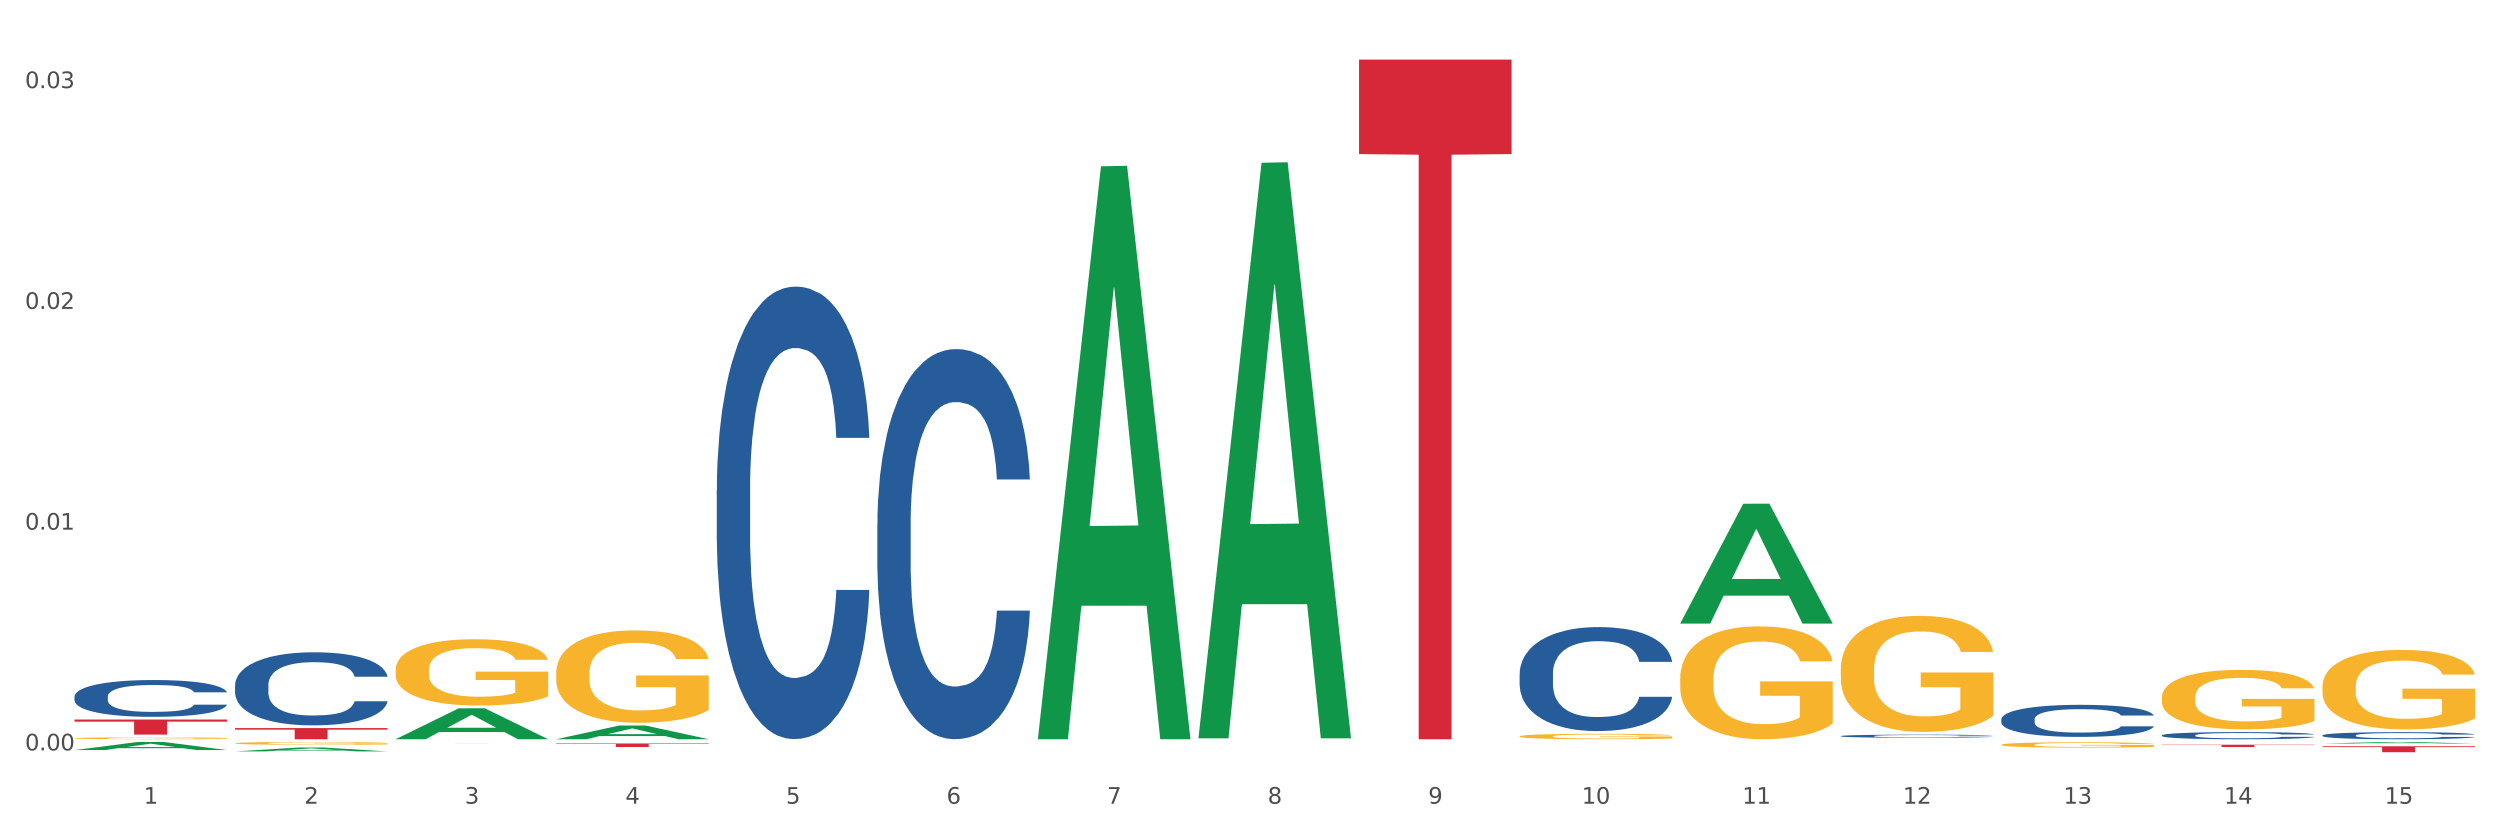
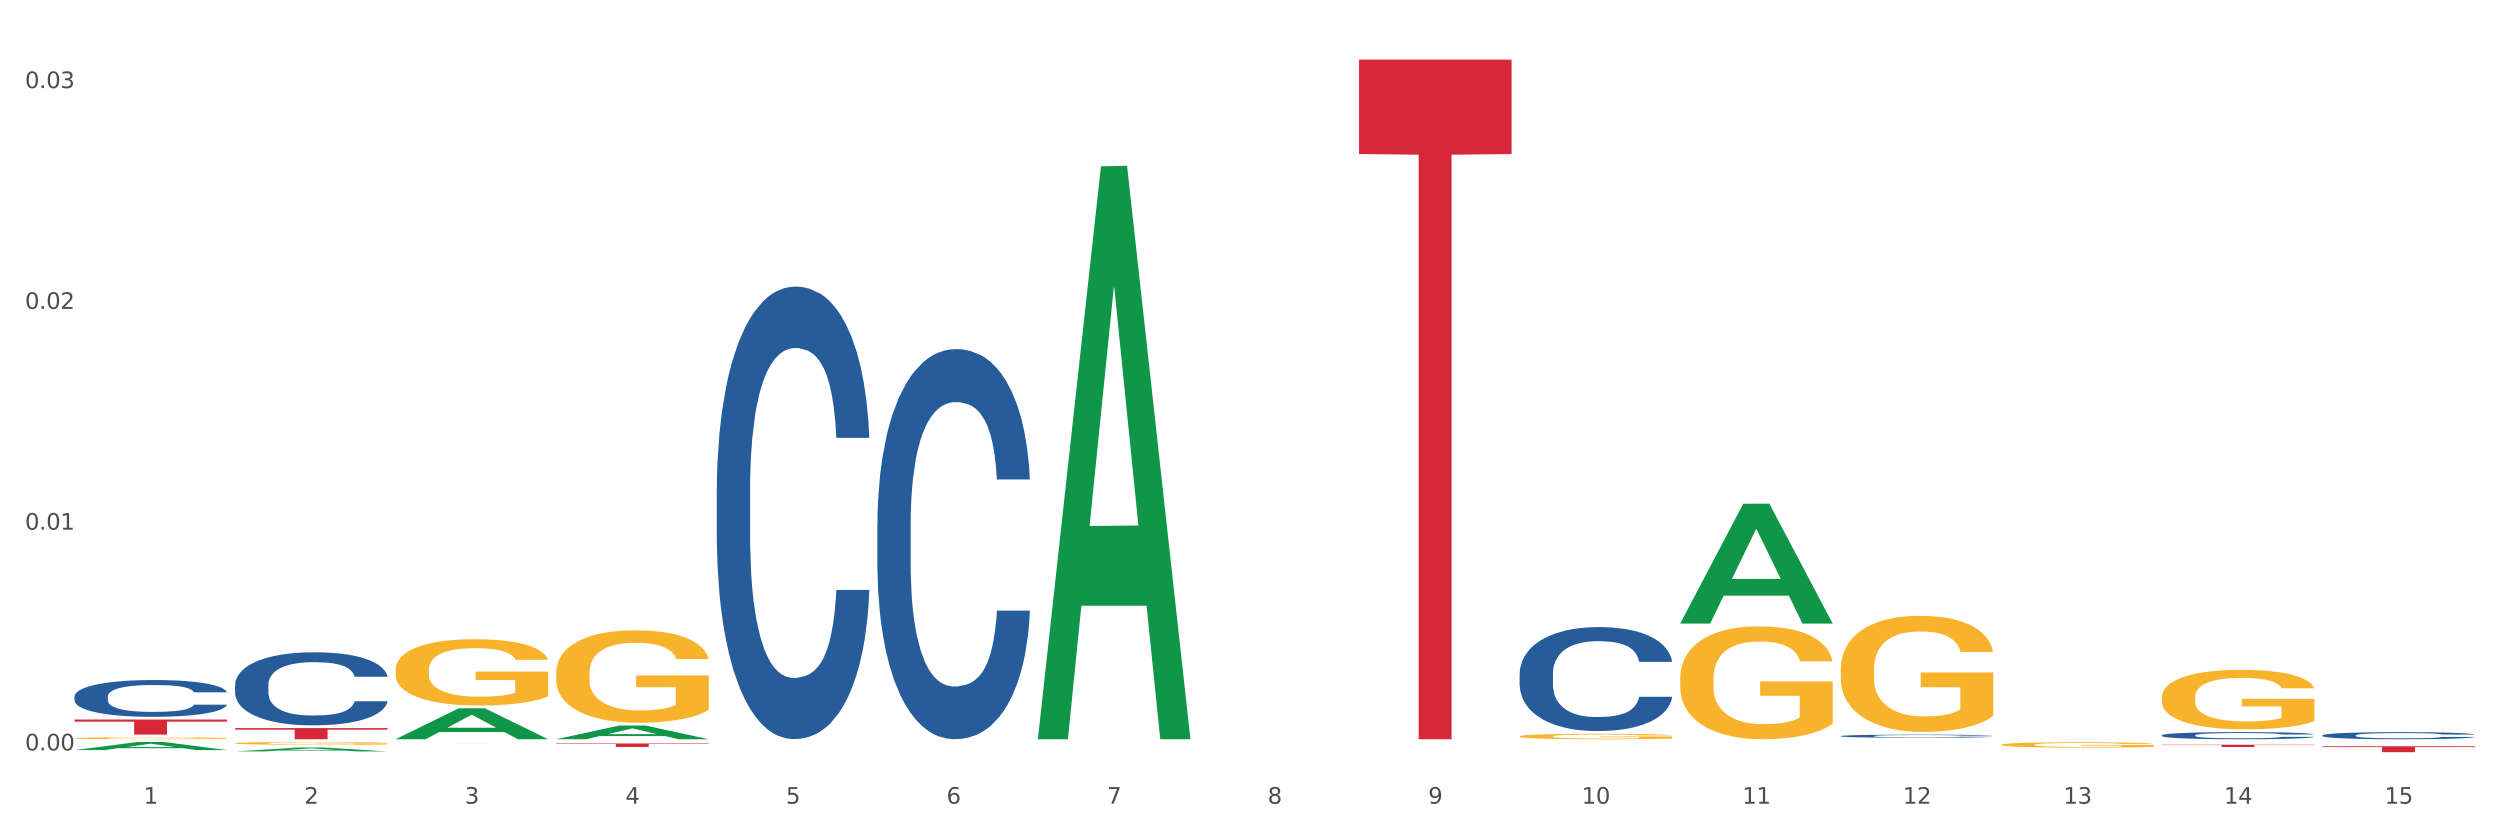
<svg xmlns="http://www.w3.org/2000/svg" xmlns:xlink="http://www.w3.org/1999/xlink" width="1080pt" height="360pt" viewBox="0 0 1080 360" version="1.1">
  <rect x="0" y="0" width="1080" height="360" fill="#333333" stroke="none" />
  <defs>
    <style type="text/css">*{stroke-linejoin: round; stroke-linecap: butt}</style>
  </defs>
  <g id="figure_1">
    <g id="patch_1">
      <path d="M 0 360  L 1080 360  L 1080 0  L 0 0  z " style="fill: #ffffff; stroke: #ffffff; stroke-linejoin: miter" />
    </g>
    <g id="axes_1">
      <g id="matplotlib.axis_1">
        <g id="xtick_1">
          <g id="text_1">
            <g style="fill: #4d4d4d" transform="translate(62.07 347.204) scale(0.096 -0.096)">
              <defs>
                <path id="DejaVuSans-31" d="M 794 531  L 1825 531  L 1825 4091  L 703 3866  L 703 4441  L 1819 4666  L 2450 4666  L 2450 531  L 3481 531  L 3481 0  L 794 0  L 794 531  z " transform="scale(0.016)" />
              </defs>
              <use xlink:href="#DejaVuSans-31" />
            </g>
          </g>
        </g>
        <g id="xtick_2">
          <g id="text_2">
            <g style="fill: #4d4d4d" transform="translate(131.436 347.204) scale(0.096 -0.096)">
              <defs>
                <path id="DejaVuSans-32" d="M 1228 531  L 3431 531  L 3431 0  L 469 0  L 469 531  Q 828 903 1448 1529  Q 2069 2156 2228 2338  Q 2531 2678 2651 2914  Q 2772 3150 2772 3378  Q 2772 3750 2511 3984  Q 2250 4219 1831 4219  Q 1534 4219 1204 4116  Q 875 4013 500 3803  L 500 4441  Q 881 4594 1212 4672  Q 1544 4750 1819 4750  Q 2544 4750 2975 4387  Q 3406 4025 3406 3419  Q 3406 3131 3298 2873  Q 3191 2616 2906 2266  Q 2828 2175 2409 1742  Q 1991 1309 1228 531  z " transform="scale(0.016)" />
              </defs>
              <use xlink:href="#DejaVuSans-32" />
            </g>
          </g>
        </g>
        <g id="xtick_3">
          <g id="text_3">
            <g style="fill: #4d4d4d" transform="translate(200.802 347.204) scale(0.096 -0.096)">
              <defs>
                <path id="DejaVuSans-33" d="M 2597 2516  Q 3050 2419 3304 2112  Q 3559 1806 3559 1356  Q 3559 666 3084 287  Q 2609 -91 1734 -91  Q 1441 -91 1130 -33  Q 819 25 488 141  L 488 750  Q 750 597 1062 519  Q 1375 441 1716 441  Q 2309 441 2620 675  Q 2931 909 2931 1356  Q 2931 1769 2642 2001  Q 2353 2234 1838 2234  L 1294 2234  L 1294 2753  L 1863 2753  Q 2328 2753 2575 2939  Q 2822 3125 2822 3475  Q 2822 3834 2567 4026  Q 2313 4219 1838 4219  Q 1578 4219 1281 4162  Q 984 4106 628 3988  L 628 4550  Q 988 4650 1302 4700  Q 1616 4750 1894 4750  Q 2613 4750 3031 4423  Q 3450 4097 3450 3541  Q 3450 3153 3228 2886  Q 3006 2619 2597 2516  z " transform="scale(0.016)" />
              </defs>
              <use xlink:href="#DejaVuSans-33" />
            </g>
          </g>
        </g>
        <g id="xtick_4">
          <g id="text_4">
            <g style="fill: #4d4d4d" transform="translate(270.169 347.204) scale(0.096 -0.096)">
              <defs>
                <path id="DejaVuSans-34" d="M 2419 4116  L 825 1625  L 2419 1625  L 2419 4116  z M 2253 4666  L 3047 4666  L 3047 1625  L 3713 1625  L 3713 1100  L 3047 1100  L 3047 0  L 2419 0  L 2419 1100  L 313 1100  L 313 1709  L 2253 4666  z " transform="scale(0.016)" />
              </defs>
              <use xlink:href="#DejaVuSans-34" />
            </g>
          </g>
        </g>
        <g id="xtick_5">
          <g id="text_5">
            <g style="fill: #4d4d4d" transform="translate(339.535 347.204) scale(0.096 -0.096)">
              <defs>
                <path id="DejaVuSans-35" d="M 691 4666  L 3169 4666  L 3169 4134  L 1269 4134  L 1269 2991  Q 1406 3038 1543 3061  Q 1681 3084 1819 3084  Q 2600 3084 3056 2656  Q 3513 2228 3513 1497  Q 3513 744 3044 326  Q 2575 -91 1722 -91  Q 1428 -91 1123 -41  Q 819 9 494 109  L 494 744  Q 775 591 1075 516  Q 1375 441 1709 441  Q 2250 441 2565 725  Q 2881 1009 2881 1497  Q 2881 1984 2565 2268  Q 2250 2553 1709 2553  Q 1456 2553 1204 2497  Q 953 2441 691 2322  L 691 4666  z " transform="scale(0.016)" />
              </defs>
              <use xlink:href="#DejaVuSans-35" />
            </g>
          </g>
        </g>
        <g id="xtick_6">
          <g id="text_6">
            <g style="fill: #4d4d4d" transform="translate(408.901 347.204) scale(0.096 -0.096)">
              <defs>
                <path id="DejaVuSans-36" d="M 2113 2584  Q 1688 2584 1439 2293  Q 1191 2003 1191 1497  Q 1191 994 1439 701  Q 1688 409 2113 409  Q 2538 409 2786 701  Q 3034 994 3034 1497  Q 3034 2003 2786 2293  Q 2538 2584 2113 2584  z M 3366 4563  L 3366 3988  Q 3128 4100 2886 4159  Q 2644 4219 2406 4219  Q 1781 4219 1451 3797  Q 1122 3375 1075 2522  Q 1259 2794 1537 2939  Q 1816 3084 2150 3084  Q 2853 3084 3261 2657  Q 3669 2231 3669 1497  Q 3669 778 3244 343  Q 2819 -91 2113 -91  Q 1303 -91 875 529  Q 447 1150 447 2328  Q 447 3434 972 4092  Q 1497 4750 2381 4750  Q 2619 4750 2861 4703  Q 3103 4656 3366 4563  z " transform="scale(0.016)" />
              </defs>
              <use xlink:href="#DejaVuSans-36" />
            </g>
          </g>
        </g>
        <g id="xtick_7">
          <g id="text_7">
            <g style="fill: #4d4d4d" transform="translate(478.267 347.204) scale(0.096 -0.096)">
              <defs>
                <path id="DejaVuSans-37" d="M 525 4666  L 3525 4666  L 3525 4397  L 1831 0  L 1172 0  L 2766 4134  L 525 4134  L 525 4666  z " transform="scale(0.016)" />
              </defs>
              <use xlink:href="#DejaVuSans-37" />
            </g>
          </g>
        </g>
        <g id="xtick_8">
          <g id="text_8">
            <g style="fill: #4d4d4d" transform="translate(547.634 347.204) scale(0.096 -0.096)">
              <defs>
                <path id="DejaVuSans-38" d="M 2034 2216  Q 1584 2216 1326 1975  Q 1069 1734 1069 1313  Q 1069 891 1326 650  Q 1584 409 2034 409  Q 2484 409 2743 651  Q 3003 894 3003 1313  Q 3003 1734 2745 1975  Q 2488 2216 2034 2216  z M 1403 2484  Q 997 2584 770 2862  Q 544 3141 544 3541  Q 544 4100 942 4425  Q 1341 4750 2034 4750  Q 2731 4750 3128 4425  Q 3525 4100 3525 3541  Q 3525 3141 3298 2862  Q 3072 2584 2669 2484  Q 3125 2378 3379 2068  Q 3634 1759 3634 1313  Q 3634 634 3220 271  Q 2806 -91 2034 -91  Q 1263 -91 848 271  Q 434 634 434 1313  Q 434 1759 690 2068  Q 947 2378 1403 2484  z M 1172 3481  Q 1172 3119 1398 2916  Q 1625 2713 2034 2713  Q 2441 2713 2670 2916  Q 2900 3119 2900 3481  Q 2900 3844 2670 4047  Q 2441 4250 2034 4250  Q 1625 4250 1398 4047  Q 1172 3844 1172 3481  z " transform="scale(0.016)" />
              </defs>
              <use xlink:href="#DejaVuSans-38" />
            </g>
          </g>
        </g>
        <g id="xtick_9">
          <g id="text_9">
            <g style="fill: #4d4d4d" transform="translate(617 347.204) scale(0.096 -0.096)">
              <defs>
                <path id="DejaVuSans-39" d="M 703 97  L 703 672  Q 941 559 1184 500  Q 1428 441 1663 441  Q 2288 441 2617 861  Q 2947 1281 2994 2138  Q 2813 1869 2534 1725  Q 2256 1581 1919 1581  Q 1219 1581 811 2004  Q 403 2428 403 3163  Q 403 3881 828 4315  Q 1253 4750 1959 4750  Q 2769 4750 3195 4129  Q 3622 3509 3622 2328  Q 3622 1225 3098 567  Q 2575 -91 1691 -91  Q 1453 -91 1209 -44  Q 966 3 703 97  z M 1959 2075  Q 2384 2075 2632 2365  Q 2881 2656 2881 3163  Q 2881 3666 2632 3958  Q 2384 4250 1959 4250  Q 1534 4250 1286 3958  Q 1038 3666 1038 3163  Q 1038 2656 1286 2365  Q 1534 2075 1959 2075  z " transform="scale(0.016)" />
              </defs>
              <use xlink:href="#DejaVuSans-39" />
            </g>
          </g>
        </g>
        <g id="xtick_10">
          <g id="text_10">
            <g style="fill: #4d4d4d" transform="translate(683.312 347.204) scale(0.096 -0.096)">
              <defs>
                <path id="DejaVuSans-30" d="M 2034 4250  Q 1547 4250 1301 3770  Q 1056 3291 1056 2328  Q 1056 1369 1301 889  Q 1547 409 2034 409  Q 2525 409 2770 889  Q 3016 1369 3016 2328  Q 3016 3291 2770 3770  Q 2525 4250 2034 4250  z M 2034 4750  Q 2819 4750 3233 4129  Q 3647 3509 3647 2328  Q 3647 1150 3233 529  Q 2819 -91 2034 -91  Q 1250 -91 836 529  Q 422 1150 422 2328  Q 422 3509 836 4129  Q 1250 4750 2034 4750  z " transform="scale(0.016)" />
              </defs>
              <use xlink:href="#DejaVuSans-31" />
              <use xlink:href="#DejaVuSans-30" transform="translate(63.623 0)" />
            </g>
          </g>
        </g>
        <g id="xtick_11">
          <g id="text_11">
            <g style="fill: #4d4d4d" transform="translate(752.678 347.204) scale(0.096 -0.096)">
              <use xlink:href="#DejaVuSans-31" />
              <use xlink:href="#DejaVuSans-31" transform="translate(63.623 0)" />
            </g>
          </g>
        </g>
        <g id="xtick_12">
          <g id="text_12">
            <g style="fill: #4d4d4d" transform="translate(822.044 347.204) scale(0.096 -0.096)">
              <use xlink:href="#DejaVuSans-31" />
              <use xlink:href="#DejaVuSans-32" transform="translate(63.623 0)" />
            </g>
          </g>
        </g>
        <g id="xtick_13">
          <g id="text_13">
            <g style="fill: #4d4d4d" transform="translate(891.411 347.204) scale(0.096 -0.096)">
              <use xlink:href="#DejaVuSans-31" />
              <use xlink:href="#DejaVuSans-33" transform="translate(63.623 0)" />
            </g>
          </g>
        </g>
        <g id="xtick_14">
          <g id="text_14">
            <g style="fill: #4d4d4d" transform="translate(960.777 347.204) scale(0.096 -0.096)">
              <use xlink:href="#DejaVuSans-31" />
              <use xlink:href="#DejaVuSans-34" transform="translate(63.623 0)" />
            </g>
          </g>
        </g>
        <g id="xtick_15">
          <g id="text_15">
            <g style="fill: #4d4d4d" transform="translate(1030.143 347.204) scale(0.096 -0.096)">
              <use xlink:href="#DejaVuSans-31" />
              <use xlink:href="#DejaVuSans-35" transform="translate(63.623 0)" />
            </g>
          </g>
        </g>
        <g id="xtick_16" />
        <g id="xtick_17" />
        <g id="xtick_18" />
        <g id="xtick_19" />
        <g id="xtick_20" />
        <g id="xtick_21" />
        <g id="xtick_22" />
        <g id="xtick_23" />
        <g id="xtick_24" />
        <g id="xtick_25" />
        <g id="xtick_26" />
        <g id="xtick_27" />
        <g id="xtick_28" />
        <g id="xtick_29" />
      </g>
      <g id="matplotlib.axis_2">
        <g id="ytick_1">
          <g id="text_16">
            <g style="fill: #4d4d4d" transform="translate(10.8 324.18) scale(0.096 -0.096)">
              <defs>
                <path id="DejaVuSans-2e" d="M 684 794  L 1344 794  L 1344 0  L 684 0  L 684 794  z " transform="scale(0.016)" />
              </defs>
              <use xlink:href="#DejaVuSans-30" />
              <use xlink:href="#DejaVuSans-2e" transform="translate(63.623 0)" />
              <use xlink:href="#DejaVuSans-30" transform="translate(95.41 0)" />
              <use xlink:href="#DejaVuSans-30" transform="translate(159.033 0)" />
            </g>
          </g>
        </g>
        <g id="ytick_2">
          <g id="text_17">
            <g style="fill: #4d4d4d" transform="translate(10.8 228.809) scale(0.096 -0.096)">
              <use xlink:href="#DejaVuSans-30" />
              <use xlink:href="#DejaVuSans-2e" transform="translate(63.623 0)" />
              <use xlink:href="#DejaVuSans-30" transform="translate(95.41 0)" />
              <use xlink:href="#DejaVuSans-31" transform="translate(159.033 0)" />
            </g>
          </g>
        </g>
        <g id="ytick_3">
          <g id="text_18">
            <g style="fill: #4d4d4d" transform="translate(10.8 133.439) scale(0.096 -0.096)">
              <use xlink:href="#DejaVuSans-30" />
              <use xlink:href="#DejaVuSans-2e" transform="translate(63.623 0)" />
              <use xlink:href="#DejaVuSans-30" transform="translate(95.41 0)" />
              <use xlink:href="#DejaVuSans-32" transform="translate(159.033 0)" />
            </g>
          </g>
        </g>
        <g id="ytick_4">
          <g id="text_19">
            <g style="fill: #4d4d4d" transform="translate(10.8 38.068) scale(0.096 -0.096)">
              <use xlink:href="#DejaVuSans-30" />
              <use xlink:href="#DejaVuSans-2e" transform="translate(63.623 0)" />
              <use xlink:href="#DejaVuSans-30" transform="translate(95.41 0)" />
              <use xlink:href="#DejaVuSans-33" transform="translate(159.033 0)" />
            </g>
          </g>
        </g>
        <g id="ytick_5" />
        <g id="ytick_6" />
        <g id="ytick_7" />
      </g>
      <g id="PolyCollection_1">
        <path d="M 32.175 324.034  L 32.243 324.031  L 59.417 320.536  L 70.695 320.533  L 98.073 324.041  L 85.029 324.041  L 79.119 323.224  L 51.061 323.224  L 50.857 323.237  L 45.151 324.041  L 32.175 324.041  L 32.175 324.034  L 54.594 322.736  L 75.586 322.733  L 65.192 321.28  L 65.056 321.274  L 64.92 321.284  L 54.526 322.733  L 54.594 322.736  L 32.175 324.034  z " clip-path="url(#pe478aa7dfd)" style="fill: #109648" />
        <path d="M 309.64 211.64  L 309.718 211.461  L 309.718 206.463  L 309.951 199.678  L 310.808 187.182  L 311.899 177.72  L 313.768 166.651  L 314.781 162.009  L 316.105 156.832  L 318.831 148.441  L 321.947 141.3  L 324.128 137.372  L 325.764 134.873  L 329.425 130.41  L 331.528 128.446  L 333.709 126.839  L 335.578 125.768  L 338.694 124.518  L 341.187 123.983  L 344.069 123.804  L 346.484 123.983  L 349.677 124.697  L 354.351 126.839  L 356.142 128.089  L 358.557 130.231  L 361.05 133.088  L 363.075 135.944  L 365.412 140.05  L 367.826 145.406  L 370.163 152.19  L 371.799 158.439  L 373.123 165.044  L 374.291 173.078  L 375.148 181.826  L 375.538 189.145  L 361.283 189.145  L 360.894 182.54  L 360.115 175.399  L 359.336 170.579  L 358.479 166.651  L 357.155 162.188  L 355.987 159.331  L 354.039 155.939  L 352.248 153.797  L 350.768 152.547  L 348.976 151.476  L 345.159 150.405  L 342.433 150.405  L 340.719 150.762  L 338.616 151.655  L 336.825 152.904  L 334.722 155.047  L 333.086 157.367  L 331.45 160.402  L 330.515 162.545  L 329.113 166.472  L 328.179 169.686  L 326.932 175.22  L 326.231 179.148  L 324.985 189.324  L 324.44 196.822  L 324.206 201.999  L 324.05 207.712  L 324.05 235.562  L 324.518 248.059  L 324.907 253.415  L 325.53 259.485  L 326.699 267.34  L 328.412 275.017  L 330.204 280.551  L 331.684 283.943  L 333.086 286.443  L 334.488 288.407  L 336.202 290.192  L 337.604 291.263  L 339.707 292.334  L 342.199 292.87  L 344.147 292.87  L 348.119 291.977  L 349.911 291.084  L 351.624 289.835  L 353.494 287.871  L 354.974 285.729  L 355.831 284.122  L 357.233 280.73  L 358.323 277.159  L 359.258 273.053  L 359.881 269.483  L 360.582 264.127  L 361.127 258.057  L 361.283 254.843  L 375.538 254.843  L 375.226 261.27  L 374.681 267.519  L 373.59 275.91  L 372.734 280.73  L 371.409 286.621  L 370.007 291.62  L 368.06 297.154  L 366.268 301.261  L 364.399 304.831  L 362.374 308.045  L 358.713 312.508  L 357.389 313.757  L 354.584 315.9  L 352.403 317.149  L 349.21 318.399  L 345.938 319.113  L 342.511 319.292  L 339.473 318.935  L 336.124 317.864  L 334.021 316.792  L 331.684 315.186  L 328.957 312.686  L 326.387 309.651  L 323.972 306.081  L 321.713 301.975  L 319.61 297.333  L 316.884 289.656  L 314.859 282.158  L 313.379 275.196  L 312.366 269.304  L 311.354 261.806  L 310.808 256.629  L 309.951 244.132  L 309.64 232.527  L 309.64 211.64  z " clip-path="url(#pe478aa7dfd)" style="fill: #255c99" />
        <path d="M 101.541 295.97  L 101.619 295.941  L 101.619 295.134  L 101.853 294.038  L 102.71 292.02  L 103.8 290.493  L 105.67 288.705  L 106.682 287.956  L 108.006 287.12  L 110.733 285.765  L 113.848 284.612  L 116.029 283.978  L 117.665 283.574  L 121.326 282.854  L 123.429 282.536  L 125.61 282.277  L 127.48 282.104  L 130.595 281.902  L 133.088 281.816  L 135.97 281.787  L 138.385 281.816  L 141.578 281.931  L 146.252 282.277  L 148.044 282.479  L 150.458 282.825  L 152.951 283.286  L 154.976 283.747  L 157.313 284.41  L 159.728 285.275  L 162.064 286.37  L 163.7 287.379  L 165.024 288.446  L 166.193 289.743  L 167.05 291.156  L 167.439 292.338  L 153.185 292.338  L 152.795 291.271  L 152.016 290.118  L 151.237 289.34  L 150.38 288.705  L 149.056 287.985  L 147.888 287.524  L 145.941 286.976  L 144.149 286.63  L 142.669 286.428  L 140.877 286.255  L 137.061 286.082  L 134.334 286.082  L 132.621 286.14  L 130.518 286.284  L 128.726 286.486  L 126.623 286.832  L 124.987 287.206  L 123.351 287.696  L 122.417 288.042  L 121.015 288.677  L 120.08 289.195  L 118.834 290.089  L 118.133 290.723  L 116.886 292.366  L 116.341 293.577  L 116.107 294.413  L 115.952 295.336  L 115.952 299.833  L 116.419 301.85  L 116.808 302.715  L 117.431 303.695  L 118.6 304.964  L 120.314 306.203  L 122.105 307.097  L 123.585 307.645  L 124.987 308.048  L 126.389 308.365  L 128.103 308.654  L 129.505 308.827  L 131.608 309  L 134.101 309.086  L 136.048 309.086  L 140.021 308.942  L 141.812 308.798  L 143.526 308.596  L 145.395 308.279  L 146.875 307.933  L 147.732 307.673  L 149.134 307.126  L 150.225 306.549  L 151.159 305.886  L 151.783 305.31  L 152.484 304.445  L 153.029 303.465  L 153.185 302.946  L 167.439 302.946  L 167.128 303.984  L 166.582 304.993  L 165.492 306.347  L 164.635 307.126  L 163.311 308.077  L 161.909 308.884  L 159.961 309.778  L 158.17 310.441  L 156.3 311.017  L 154.275 311.536  L 150.614 312.257  L 149.29 312.459  L 146.486 312.805  L 144.305 313.006  L 141.111 313.208  L 137.84 313.324  L 134.412 313.352  L 131.374 313.295  L 128.025 313.122  L 125.922 312.949  L 123.585 312.689  L 120.859 312.286  L 118.288 311.796  L 115.874 311.219  L 113.615 310.556  L 111.512 309.807  L 108.785 308.567  L 106.76 307.356  L 105.28 306.232  L 104.267 305.281  L 103.255 304.07  L 102.71 303.234  L 101.853 301.216  L 101.541 299.343  L 101.541 295.97  z " clip-path="url(#pe478aa7dfd)" style="fill: #255c99" />
        <path d="M 32.175 300.916  L 32.253 300.902  L 32.253 300.495  L 32.487 299.943  L 33.343 298.927  L 34.434 298.158  L 36.303 297.258  L 37.316 296.88  L 38.64 296.459  L 41.366 295.777  L 44.482 295.196  L 46.663 294.877  L 48.299 294.674  L 51.96 294.311  L 54.063 294.151  L 56.244 294.021  L 58.114 293.934  L 61.229 293.832  L 63.722 293.788  L 66.604 293.774  L 69.019 293.788  L 72.212 293.846  L 76.886 294.021  L 78.677 294.122  L 81.092 294.296  L 83.585 294.529  L 85.61 294.761  L 87.947 295.095  L 90.361 295.53  L 92.698 296.082  L 94.334 296.59  L 95.658 297.127  L 96.827 297.78  L 97.683 298.492  L 98.073 299.087  L 83.818 299.087  L 83.429 298.55  L 82.65 297.969  L 81.871 297.577  L 81.014 297.258  L 79.69 296.895  L 78.522 296.663  L 76.574 296.387  L 74.783 296.213  L 73.303 296.111  L 71.511 296.024  L 67.694 295.937  L 64.968 295.937  L 63.255 295.966  L 61.151 296.038  L 59.36 296.14  L 57.257 296.314  L 55.621 296.503  L 53.985 296.75  L 53.05 296.924  L 51.648 297.243  L 50.714 297.505  L 49.467 297.955  L 48.766 298.274  L 47.52 299.101  L 46.975 299.711  L 46.741 300.132  L 46.585 300.597  L 46.585 302.861  L 47.053 303.877  L 47.442 304.313  L 48.065 304.806  L 49.234 305.445  L 50.947 306.069  L 52.739 306.519  L 54.219 306.795  L 55.621 306.999  L 57.023 307.158  L 58.737 307.303  L 60.139 307.39  L 62.242 307.478  L 64.734 307.521  L 66.682 307.521  L 70.654 307.449  L 72.446 307.376  L 74.16 307.274  L 76.029 307.115  L 77.509 306.94  L 78.366 306.81  L 79.768 306.534  L 80.858 306.244  L 81.793 305.91  L 82.416 305.619  L 83.117 305.184  L 83.663 304.69  L 83.818 304.429  L 98.073 304.429  L 97.761 304.952  L 97.216 305.46  L 96.126 306.142  L 95.269 306.534  L 93.945 307.013  L 92.542 307.419  L 90.595 307.87  L 88.804 308.203  L 86.934 308.494  L 84.909 308.755  L 81.248 309.118  L 79.924 309.22  L 77.12 309.394  L 74.939 309.495  L 71.745 309.597  L 68.473 309.655  L 65.046 309.67  L 62.008 309.641  L 58.659 309.553  L 56.556 309.466  L 54.219 309.336  L 51.493 309.132  L 48.922 308.886  L 46.507 308.595  L 44.248 308.261  L 42.145 307.884  L 39.419 307.26  L 37.394 306.65  L 35.914 306.084  L 34.901 305.605  L 33.889 304.995  L 33.343 304.574  L 32.487 303.558  L 32.175 302.614  L 32.175 300.916  z " clip-path="url(#pe478aa7dfd)" style="fill: #255c99" />
        <path d="M 32.175 318.911  L 32.253 318.91  L 32.253 318.883  L 32.408 318.86  L 33.186 318.804  L 34.353 318.757  L 35.209 318.732  L 36.065 318.712  L 37.076 318.692  L 38.321 318.671  L 40.578 318.64  L 41.978 318.624  L 43.69 318.608  L 46.802 318.584  L 49.058 318.57  L 51.392 318.559  L 55.204 318.545  L 57.694 318.539  L 60.339 318.535  L 63.529 318.532  L 65.941 318.531  L 71.231 318.533  L 75.744 318.54  L 77.922 318.545  L 80.723 318.554  L 82.201 318.56  L 84.613 318.572  L 87.103 318.588  L 88.815 318.602  L 91.382 318.627  L 93.327 318.653  L 95.116 318.684  L 96.05 318.706  L 96.75 318.726  L 97.373 318.75  L 97.995 318.786  L 83.991 318.786  L 83.446 318.76  L 82.59 318.735  L 81.346 318.711  L 80.256 318.696  L 78.389 318.678  L 76.677 318.665  L 74.888 318.656  L 72.71 318.649  L 70.998 318.645  L 68.586 318.642  L 63.84 318.643  L 60.65 318.649  L 58.472 318.656  L 57.071 318.663  L 55.827 318.671  L 54.426 318.681  L 52.792 318.697  L 51.625 318.711  L 50.458 318.729  L 49.525 318.747  L 48.669 318.768  L 47.969 318.791  L 47.424 318.814  L 46.957 318.843  L 46.568 318.89  L 46.568 318.993  L 46.724 319.016  L 47.113 319.047  L 47.58 319.07  L 48.358 319.098  L 49.058 319.117  L 50.381 319.144  L 51.859 319.166  L 53.026 319.181  L 54.193 319.193  L 56.216 319.209  L 58.472 319.223  L 60.417 319.231  L 63.062 319.239  L 64.852 319.242  L 66.408 319.243  L 70.22 319.243  L 72.943 319.241  L 75.977 319.236  L 78.311 319.229  L 80.256 319.22  L 82.435 319.207  L 83.835 319.194  L 83.835 319.037  L 66.719 319.036  L 66.719 318.932  L 98.073 318.932  L 98.073 319.239  L 96.75 319.254  L 95.272 319.269  L 93.716 319.281  L 91.382 319.297  L 88.581 319.312  L 86.091 319.323  L 83.446 319.332  L 80.334 319.34  L 76.288 319.347  L 73.799 319.35  L 70.687 319.353  L 67.03 319.353  L 63.84 319.352  L 60.728 319.348  L 57.461 319.341  L 54.271 319.332  L 51.859 319.322  L 49.447 319.31  L 46.879 319.294  L 44.857 319.279  L 43.301 319.266  L 41.589 319.248  L 39.722 319.226  L 38.321 319.205  L 37.076 319.184  L 35.754 319.157  L 34.82 319.134  L 33.887 319.105  L 33.342 319.083  L 32.72 319.049  L 32.253 319.002  L 32.175 318.911  z " clip-path="url(#pe478aa7dfd)" style="fill: #f7b32b" />
        <path d="M 32.175 310.849  L 98.073 310.849  L 98.073 311.752  L 72.151 311.759  L 72.151 317.352  L 57.941 317.352  L 57.941 311.759  L 32.175 311.752  L 32.175 310.855  L 32.175 310.849  z " clip-path="url(#pe478aa7dfd)" style="fill: #d62839" />
        <path d="M 170.907 289.39  L 170.985 289.363  L 170.985 288.422  L 171.141 287.611  L 171.919 285.649  L 173.086 284.027  L 173.942 283.164  L 174.798 282.457  L 175.809 281.751  L 177.054 281.018  L 179.31 279.946  L 180.71 279.397  L 182.422 278.821  L 185.534 277.984  L 187.79 277.513  L 190.124 277.121  L 193.937 276.65  L 196.426 276.44  L 199.072 276.283  L 202.261 276.179  L 204.673 276.153  L 209.964 276.231  L 214.476 276.467  L 216.655 276.65  L 219.456 276.964  L 220.934 277.173  L 223.346 277.591  L 225.835 278.141  L 227.547 278.612  L 230.114 279.501  L 232.059 280.391  L 233.849 281.489  L 234.783 282.248  L 235.483 282.954  L 236.105 283.765  L 236.728 285.047  L 222.723 285.047  L 222.179 284.131  L 221.323 283.268  L 220.078 282.431  L 218.989 281.908  L 217.122 281.254  L 215.41 280.835  L 213.62 280.521  L 211.442 280.26  L 209.73 280.129  L 207.319 280.024  L 202.573 280.051  L 199.383 280.26  L 197.204 280.521  L 195.804 280.757  L 194.559 281.018  L 193.159 281.385  L 191.525 281.934  L 190.358 282.431  L 189.191 283.059  L 188.257 283.687  L 187.401 284.419  L 186.701 285.204  L 186.157 286.015  L 185.69 287.009  L 185.301 288.657  L 185.301 292.241  L 185.456 293.052  L 185.845 294.125  L 186.312 294.936  L 187.09 295.903  L 187.79 296.557  L 189.113 297.499  L 190.591 298.284  L 191.758 298.781  L 192.925 299.2  L 194.948 299.775  L 197.204 300.246  L 199.149 300.534  L 201.795 300.795  L 203.584 300.9  L 205.14 300.952  L 208.952 300.952  L 211.675 300.874  L 214.71 300.691  L 217.044 300.455  L 218.989 300.167  L 221.167 299.697  L 222.568 299.252  L 222.568 293.784  L 205.451 293.758  L 205.451 290.122  L 236.805 290.122  L 236.805 300.795  L 235.483 301.345  L 234.004 301.842  L 232.448 302.286  L 230.114 302.836  L 227.314 303.359  L 224.824 303.725  L 222.179 304.039  L 219.067 304.327  L 215.021 304.589  L 212.531 304.693  L 209.419 304.772  L 205.763 304.798  L 202.573 304.745  L 199.461 304.615  L 196.193 304.379  L 193.003 304.039  L 190.591 303.699  L 188.179 303.281  L 185.612 302.731  L 183.589 302.208  L 182.033 301.737  L 180.321 301.135  L 178.454 300.351  L 177.054 299.644  L 175.809 298.912  L 174.486 297.97  L 173.553 297.159  L 172.619 296.139  L 172.074 295.38  L 171.452 294.203  L 170.985 292.555  L 170.907 289.39  z " clip-path="url(#pe478aa7dfd)" style="fill: #f7b32b" />
        <path d="M 170.907 321.174  L 236.805 321.174  L 236.805 321.177  L 210.883 321.178  L 210.883 321.199  L 196.673 321.199  L 196.673 321.178  L 170.907 321.177  L 170.907 321.174  L 170.907 321.174  z " clip-path="url(#pe478aa7dfd)" style="fill: #d62839" />
        <path d="M 240.274 321.177  L 306.172 321.177  L 306.172 321.389  L 280.25 321.39  L 280.25 322.701  L 266.039 322.701  L 266.039 321.39  L 240.274 321.389  L 240.274 321.179  L 240.274 321.177  z " clip-path="url(#pe478aa7dfd)" style="fill: #d62839" />
        <path d="M 379.006 226.526  L 379.084 226.372  L 379.084 222.063  L 379.318 216.214  L 380.175 205.441  L 381.265 197.284  L 383.134 187.741  L 384.147 183.74  L 385.471 179.276  L 388.198 172.043  L 391.313 165.886  L 393.494 162.5  L 395.13 160.346  L 398.791 156.498  L 400.894 154.805  L 403.075 153.42  L 404.945 152.496  L 408.06 151.419  L 410.553 150.957  L 413.435 150.803  L 415.85 150.957  L 419.043 151.573  L 423.717 153.42  L 425.509 154.497  L 427.923 156.344  L 430.416 158.807  L 432.441 161.269  L 434.778 164.809  L 437.193 169.426  L 439.529 175.275  L 441.165 180.662  L 442.489 186.356  L 443.658 193.282  L 444.515 200.824  L 444.904 207.134  L 430.65 207.134  L 430.26 201.439  L 429.481 195.283  L 428.702 191.127  L 427.845 187.741  L 426.521 183.894  L 425.353 181.431  L 423.405 178.507  L 421.614 176.66  L 420.134 175.583  L 418.342 174.659  L 414.526 173.736  L 411.799 173.736  L 410.086 174.044  L 407.982 174.813  L 406.191 175.89  L 404.088 177.737  L 402.452 179.738  L 400.816 182.355  L 399.882 184.201  L 398.479 187.587  L 397.545 190.358  L 396.298 195.129  L 395.597 198.515  L 394.351 207.288  L 393.806 213.752  L 393.572 218.215  L 393.416 223.14  L 393.416 247.15  L 393.884 257.924  L 394.273 262.541  L 394.896 267.774  L 396.065 274.546  L 397.778 281.164  L 399.57 285.935  L 401.05 288.859  L 402.452 291.014  L 403.854 292.707  L 405.568 294.246  L 406.97 295.17  L 409.073 296.093  L 411.566 296.555  L 413.513 296.555  L 417.485 295.785  L 419.277 295.016  L 420.991 293.938  L 422.86 292.245  L 424.34 290.398  L 425.197 289.013  L 426.599 286.089  L 427.69 283.011  L 428.624 279.471  L 429.247 276.393  L 429.948 271.776  L 430.494 266.543  L 430.65 263.772  L 444.904 263.772  L 444.592 269.313  L 444.047 274.7  L 442.957 281.933  L 442.1 286.089  L 440.776 291.168  L 439.374 295.477  L 437.426 300.249  L 435.635 303.788  L 433.765 306.867  L 431.74 309.637  L 428.079 313.485  L 426.755 314.562  L 423.951 316.409  L 421.77 317.486  L 418.576 318.564  L 415.304 319.179  L 411.877 319.333  L 408.839 319.025  L 405.49 318.102  L 403.387 317.179  L 401.05 315.793  L 398.324 313.639  L 395.753 311.022  L 393.339 307.944  L 391.08 304.404  L 388.976 300.403  L 386.25 293.784  L 384.225 287.32  L 382.745 281.318  L 381.732 276.239  L 380.72 269.775  L 380.175 265.311  L 379.318 254.538  L 379.006 244.534  L 379.006 226.526  z " clip-path="url(#pe478aa7dfd)" style="fill: #255c99" />
        <path d="M 587.105 25.759  L 653.003 25.759  L 653.003 66.559  L 627.081 66.835  L 627.081 319.353  L 612.871 319.353  L 612.871 66.835  L 587.105 66.559  L 587.105 26.035  L 587.105 25.759  z " clip-path="url(#pe478aa7dfd)" style="fill: #d62839" />
        <path d="M 1003.302 322.391  L 1069.2 322.391  L 1069.2 322.746  L 1043.278 322.749  L 1043.278 324.95  L 1029.068 324.95  L 1029.068 322.749  L 1003.302 322.746  L 1003.302 322.393  L 1003.302 322.391  z " clip-path="url(#pe478aa7dfd)" style="fill: #d62839" />
-         <path d="M 1003.302 296.636  L 1003.38 296.604  L 1003.38 295.475  L 1003.535 294.503  L 1004.314 292.15  L 1005.481 290.206  L 1006.336 289.17  L 1007.192 288.323  L 1008.204 287.477  L 1009.448 286.598  L 1011.705 285.312  L 1013.105 284.654  L 1014.817 283.963  L 1017.929 282.96  L 1020.185 282.395  L 1022.519 281.925  L 1026.331 281.36  L 1028.821 281.109  L 1031.466 280.921  L 1034.656 280.795  L 1037.068 280.764  L 1042.358 280.858  L 1046.871 281.14  L 1049.049 281.36  L 1051.85 281.736  L 1053.328 281.987  L 1055.74 282.489  L 1058.23 283.148  L 1059.942 283.713  L 1062.509 284.779  L 1064.454 285.845  L 1066.244 287.163  L 1067.177 288.073  L 1067.877 288.919  L 1068.5 289.892  L 1069.122 291.429  L 1055.118 291.429  L 1054.573 290.331  L 1053.717 289.296  L 1052.473 288.292  L 1051.383 287.665  L 1049.516 286.881  L 1047.805 286.379  L 1046.015 286.002  L 1043.837 285.689  L 1042.125 285.532  L 1039.713 285.406  L 1034.967 285.438  L 1031.777 285.689  L 1029.599 286.002  L 1028.199 286.285  L 1026.954 286.598  L 1025.553 287.037  L 1023.919 287.696  L 1022.752 288.292  L 1021.585 289.045  L 1020.652 289.798  L 1019.796 290.676  L 1019.096 291.617  L 1018.551 292.589  L 1018.084 293.781  L 1017.695 295.757  L 1017.695 300.055  L 1017.851 301.027  L 1018.24 302.313  L 1018.707 303.286  L 1019.485 304.446  L 1020.185 305.23  L 1021.508 306.36  L 1022.986 307.301  L 1024.153 307.897  L 1025.32 308.398  L 1027.343 309.089  L 1029.599 309.653  L 1031.544 309.998  L 1034.189 310.312  L 1035.979 310.437  L 1037.535 310.5  L 1041.347 310.5  L 1044.07 310.406  L 1047.104 310.186  L 1049.438 309.904  L 1051.383 309.559  L 1053.562 308.994  L 1054.962 308.461  L 1054.962 301.905  L 1037.846 301.874  L 1037.846 297.514  L 1069.2 297.514  L 1069.2 310.312  L 1067.877 310.971  L 1066.399 311.567  L 1064.843 312.1  L 1062.509 312.758  L 1059.708 313.386  L 1057.219 313.825  L 1054.573 314.201  L 1051.461 314.546  L 1047.416 314.86  L 1044.926 314.986  L 1041.814 315.08  L 1038.157 315.111  L 1034.967 315.048  L 1031.855 314.891  L 1028.588 314.609  L 1025.398 314.201  L 1022.986 313.794  L 1020.574 313.292  L 1018.007 312.633  L 1015.984 312.006  L 1014.428 311.441  L 1012.716 310.72  L 1010.849 309.779  L 1009.448 308.932  L 1008.204 308.053  L 1006.881 306.924  L 1005.947 305.952  L 1005.014 304.728  L 1004.469 303.819  L 1003.847 302.407  L 1003.38 300.431  L 1003.302 296.636  z " clip-path="url(#pe478aa7dfd)" style="fill: #f7b32b" />
        <path d="M 933.936 301.261  L 934.014 301.238  L 934.014 300.393  L 934.169 299.665  L 934.947 297.905  L 936.114 296.45  L 936.97 295.676  L 937.826 295.042  L 938.837 294.408  L 940.082 293.751  L 942.338 292.789  L 943.739 292.296  L 945.45 291.78  L 948.563 291.029  L 950.819 290.606  L 953.153 290.254  L 956.965 289.832  L 959.455 289.644  L 962.1 289.503  L 965.29 289.409  L 967.702 289.386  L 972.992 289.456  L 977.505 289.668  L 979.683 289.832  L 982.484 290.113  L 983.962 290.301  L 986.374 290.677  L 988.864 291.17  L 990.575 291.592  L 993.143 292.39  L 995.088 293.188  L 996.877 294.174  L 997.811 294.854  L 998.511 295.488  L 999.134 296.215  L 999.756 297.365  L 985.752 297.365  L 985.207 296.544  L 984.351 295.769  L 983.106 295.018  L 982.017 294.549  L 980.15 293.962  L 978.438 293.587  L 976.649 293.305  L 974.47 293.07  L 972.759 292.953  L 970.347 292.859  L 965.601 292.883  L 962.411 293.07  L 960.233 293.305  L 958.832 293.516  L 957.588 293.751  L 956.187 294.08  L 954.553 294.572  L 953.386 295.018  L 952.219 295.582  L 951.286 296.145  L 950.43 296.802  L 949.73 297.506  L 949.185 298.234  L 948.718 299.125  L 948.329 300.604  L 948.329 303.819  L 948.485 304.547  L 948.874 305.509  L 949.341 306.236  L 950.119 307.105  L 950.819 307.691  L 952.141 308.536  L 953.62 309.24  L 954.787 309.686  L 955.954 310.062  L 957.977 310.578  L 960.233 311.001  L 962.178 311.259  L 964.823 311.493  L 966.613 311.587  L 968.169 311.634  L 971.981 311.634  L 974.704 311.564  L 977.738 311.4  L 980.072 311.188  L 982.017 310.93  L 984.196 310.508  L 985.596 310.109  L 985.596 305.204  L 968.48 305.18  L 968.48 301.918  L 999.834 301.918  L 999.834 311.493  L 998.511 311.986  L 997.033 312.432  L 995.477 312.831  L 993.143 313.324  L 990.342 313.793  L 987.852 314.122  L 985.207 314.404  L 982.095 314.662  L 978.049 314.896  L 975.56 314.99  L 972.448 315.061  L 968.791 315.084  L 965.601 315.037  L 962.489 314.92  L 959.221 314.709  L 956.032 314.404  L 953.62 314.098  L 951.208 313.723  L 948.64 313.23  L 946.618 312.761  L 945.061 312.338  L 943.35 311.799  L 941.483 311.094  L 940.082 310.461  L 938.837 309.804  L 937.515 308.959  L 936.581 308.231  L 935.648 307.316  L 935.103 306.635  L 934.48 305.579  L 934.014 304.101  L 933.936 301.261  z " clip-path="url(#pe478aa7dfd)" style="fill: #f7b32b" />
        <path d="M 864.57 321.733  L 864.647 321.731  L 864.647 321.655  L 864.803 321.589  L 865.581 321.431  L 866.748 321.3  L 867.604 321.23  L 868.46 321.173  L 869.471 321.116  L 870.716 321.057  L 872.972 320.97  L 874.373 320.926  L 876.084 320.879  L 879.196 320.812  L 881.453 320.773  L 883.787 320.742  L 887.599 320.704  L 890.089 320.687  L 892.734 320.674  L 895.924 320.666  L 898.336 320.664  L 903.626 320.67  L 908.139 320.689  L 910.317 320.704  L 913.118 320.729  L 914.596 320.746  L 917.008 320.78  L 919.498 320.824  L 921.209 320.862  L 923.777 320.934  L 925.722 321.006  L 927.511 321.095  L 928.445 321.156  L 929.145 321.213  L 929.767 321.279  L 930.39 321.382  L 916.385 321.382  L 915.841 321.308  L 914.985 321.239  L 913.74 321.171  L 912.651 321.129  L 910.784 321.076  L 909.072 321.042  L 907.283 321.017  L 905.104 320.995  L 903.393 320.985  L 900.981 320.976  L 896.235 320.979  L 893.045 320.995  L 890.867 321.017  L 889.466 321.036  L 888.221 321.057  L 886.821 321.086  L 885.187 321.131  L 884.02 321.171  L 882.853 321.222  L 881.919 321.272  L 881.064 321.332  L 880.363 321.395  L 879.819 321.461  L 879.352 321.541  L 878.963 321.674  L 878.963 321.964  L 879.119 322.029  L 879.508 322.116  L 879.974 322.181  L 880.752 322.26  L 881.453 322.312  L 882.775 322.389  L 884.253 322.452  L 885.42 322.492  L 886.587 322.526  L 888.61 322.573  L 890.867 322.611  L 892.812 322.634  L 895.457 322.655  L 897.246 322.663  L 898.802 322.668  L 902.615 322.668  L 905.338 322.661  L 908.372 322.647  L 910.706 322.627  L 912.651 322.604  L 914.829 322.566  L 916.23 322.53  L 916.23 322.088  L 899.114 322.086  L 899.114 321.792  L 930.468 321.792  L 930.468 322.655  L 929.145 322.699  L 927.667 322.74  L 926.111 322.775  L 923.777 322.82  L 920.976 322.862  L 918.486 322.892  L 915.841 322.917  L 912.729 322.94  L 908.683 322.962  L 906.193 322.97  L 903.081 322.976  L 899.425 322.978  L 896.235 322.974  L 893.123 322.964  L 889.855 322.945  L 886.665 322.917  L 884.253 322.89  L 881.842 322.856  L 879.274 322.811  L 877.251 322.769  L 875.695 322.731  L 873.984 322.682  L 872.116 322.619  L 870.716 322.562  L 869.471 322.503  L 868.149 322.427  L 867.215 322.361  L 866.281 322.279  L 865.737 322.217  L 865.114 322.122  L 864.647 321.989  L 864.57 321.733  z " clip-path="url(#pe478aa7dfd)" style="fill: #f7b32b" />
        <path d="M 795.203 289.224  L 795.281 289.178  L 795.281 287.529  L 795.437 286.11  L 796.215 282.675  L 797.382 279.836  L 798.238 278.325  L 799.094 277.089  L 800.105 275.852  L 801.35 274.57  L 803.606 272.693  L 805.006 271.731  L 806.718 270.724  L 809.83 269.258  L 812.086 268.434  L 814.42 267.747  L 818.233 266.923  L 820.722 266.556  L 823.368 266.282  L 826.557 266.098  L 828.969 266.053  L 834.26 266.19  L 838.772 266.602  L 840.951 266.923  L 843.752 267.472  L 845.23 267.839  L 847.642 268.571  L 850.131 269.533  L 851.843 270.357  L 854.41 271.914  L 856.355 273.471  L 858.145 275.394  L 859.078 276.722  L 859.779 277.959  L 860.401 279.378  L 861.024 281.622  L 847.019 281.622  L 846.475 280.019  L 845.619 278.508  L 844.374 277.043  L 843.285 276.127  L 841.418 274.982  L 839.706 274.25  L 837.916 273.7  L 835.738 273.242  L 834.026 273.013  L 831.615 272.83  L 826.869 272.876  L 823.679 273.242  L 821.5 273.7  L 820.1 274.112  L 818.855 274.57  L 817.455 275.211  L 815.821 276.173  L 814.654 277.043  L 813.487 278.142  L 812.553 279.241  L 811.697 280.523  L 810.997 281.897  L 810.453 283.316  L 809.986 285.057  L 809.597 287.941  L 809.597 294.215  L 809.752 295.635  L 810.141 297.512  L 810.608 298.932  L 811.386 300.626  L 812.086 301.771  L 813.409 303.419  L 814.887 304.793  L 816.054 305.663  L 817.221 306.396  L 819.244 307.403  L 821.5 308.227  L 823.445 308.731  L 826.091 309.189  L 827.88 309.372  L 829.436 309.464  L 833.248 309.464  L 835.971 309.326  L 839.006 309.006  L 841.34 308.594  L 843.285 308.09  L 845.463 307.266  L 846.864 306.487  L 846.864 296.917  L 829.747 296.871  L 829.747 290.506  L 861.101 290.506  L 861.101 309.189  L 859.779 310.151  L 858.3 311.021  L 856.744 311.799  L 854.41 312.761  L 851.61 313.677  L 849.12 314.318  L 846.475 314.867  L 843.363 315.371  L 839.317 315.829  L 836.827 316.012  L 833.715 316.15  L 830.059 316.195  L 826.869 316.104  L 823.757 315.875  L 820.489 315.463  L 817.299 314.867  L 814.887 314.272  L 812.475 313.539  L 809.908 312.578  L 807.885 311.662  L 806.329 310.838  L 804.617 309.784  L 802.75 308.411  L 801.35 307.174  L 800.105 305.892  L 798.782 304.244  L 797.849 302.824  L 796.915 301.038  L 796.37 299.71  L 795.748 297.649  L 795.281 294.765  L 795.203 289.224  z " clip-path="url(#pe478aa7dfd)" style="fill: #f7b32b" />
-         <path d="M 725.837 293.123  L 725.915 293.079  L 725.915 291.475  L 726.071 290.095  L 726.849 286.755  L 728.016 283.994  L 728.871 282.524  L 729.727 281.322  L 730.739 280.119  L 731.984 278.872  L 734.24 277.047  L 735.64 276.111  L 737.352 275.132  L 740.464 273.706  L 742.72 272.905  L 745.054 272.237  L 748.866 271.435  L 751.356 271.079  L 754.001 270.812  L 757.191 270.634  L 759.603 270.589  L 764.894 270.723  L 769.406 271.124  L 771.585 271.435  L 774.385 271.97  L 775.864 272.326  L 778.275 273.038  L 780.765 273.974  L 782.477 274.775  L 785.044 276.289  L 786.989 277.804  L 788.779 279.674  L 789.712 280.965  L 790.412 282.168  L 791.035 283.548  L 791.657 285.731  L 777.653 285.731  L 777.108 284.172  L 776.253 282.702  L 775.008 281.277  L 773.919 280.387  L 772.051 279.273  L 770.34 278.561  L 768.55 278.026  L 766.372 277.581  L 764.66 277.358  L 762.248 277.18  L 757.502 277.225  L 754.313 277.581  L 752.134 278.026  L 750.734 278.427  L 749.489 278.872  L 748.088 279.496  L 746.455 280.431  L 745.288 281.277  L 744.121 282.346  L 743.187 283.415  L 742.331 284.662  L 741.631 285.998  L 741.086 287.378  L 740.62 289.071  L 740.23 291.876  L 740.23 297.977  L 740.386 299.358  L 740.775 301.184  L 741.242 302.564  L 742.02 304.212  L 742.72 305.325  L 744.043 306.929  L 745.521 308.265  L 746.688 309.111  L 747.855 309.823  L 749.878 310.803  L 752.134 311.605  L 754.079 312.094  L 756.724 312.54  L 758.514 312.718  L 760.07 312.807  L 763.882 312.807  L 766.605 312.673  L 769.639 312.362  L 771.974 311.961  L 773.919 311.471  L 776.097 310.669  L 777.497 309.912  L 777.497 300.605  L 760.381 300.56  L 760.381 294.37  L 791.735 294.37  L 791.735 312.54  L 790.412 313.475  L 788.934 314.321  L 787.378 315.078  L 785.044 316.013  L 782.243 316.904  L 779.754 317.528  L 777.108 318.062  L 773.996 318.552  L 769.951 318.997  L 767.461 319.175  L 764.349 319.309  L 760.692 319.353  L 757.502 319.264  L 754.39 319.042  L 751.123 318.641  L 747.933 318.062  L 745.521 317.483  L 743.109 316.77  L 740.542 315.835  L 738.519 314.945  L 736.963 314.143  L 735.251 313.119  L 733.384 311.783  L 731.984 310.58  L 730.739 309.333  L 729.416 307.73  L 728.482 306.35  L 727.549 304.613  L 727.004 303.321  L 726.382 301.317  L 725.915 298.512  L 725.837 293.123  z " clip-path="url(#pe478aa7dfd)" style="fill: #f7b32b" />
+         <path d="M 725.837 293.123  L 725.915 293.079  L 725.915 291.475  L 726.071 290.095  L 726.849 286.755  L 728.016 283.994  L 728.871 282.524  L 729.727 281.322  L 730.739 280.119  L 731.984 278.872  L 734.24 277.047  L 735.64 276.111  L 737.352 275.132  L 740.464 273.706  L 742.72 272.905  L 745.054 272.237  L 748.866 271.435  L 751.356 271.079  L 754.001 270.812  L 757.191 270.634  L 759.603 270.589  L 764.894 270.723  L 769.406 271.124  L 771.585 271.435  L 774.385 271.97  L 775.864 272.326  L 778.275 273.038  L 780.765 273.974  L 782.477 274.775  L 785.044 276.289  L 786.989 277.804  L 788.779 279.674  L 789.712 280.965  L 790.412 282.168  L 791.035 283.548  L 791.657 285.731  L 777.653 285.731  L 777.108 284.172  L 776.253 282.702  L 775.008 281.277  L 773.919 280.387  L 772.051 279.273  L 770.34 278.561  L 768.55 278.026  L 766.372 277.581  L 764.66 277.358  L 762.248 277.18  L 757.502 277.225  L 754.313 277.581  L 752.134 278.026  L 750.734 278.427  L 749.489 278.872  L 748.088 279.496  L 746.455 280.431  L 745.288 281.277  L 744.121 282.346  L 743.187 283.415  L 741.631 285.998  L 741.086 287.378  L 740.62 289.071  L 740.23 291.876  L 740.23 297.977  L 740.386 299.358  L 740.775 301.184  L 741.242 302.564  L 742.02 304.212  L 742.72 305.325  L 744.043 306.929  L 745.521 308.265  L 746.688 309.111  L 747.855 309.823  L 749.878 310.803  L 752.134 311.605  L 754.079 312.094  L 756.724 312.54  L 758.514 312.718  L 760.07 312.807  L 763.882 312.807  L 766.605 312.673  L 769.639 312.362  L 771.974 311.961  L 773.919 311.471  L 776.097 310.669  L 777.497 309.912  L 777.497 300.605  L 760.381 300.56  L 760.381 294.37  L 791.735 294.37  L 791.735 312.54  L 790.412 313.475  L 788.934 314.321  L 787.378 315.078  L 785.044 316.013  L 782.243 316.904  L 779.754 317.528  L 777.108 318.062  L 773.996 318.552  L 769.951 318.997  L 767.461 319.175  L 764.349 319.309  L 760.692 319.353  L 757.502 319.264  L 754.39 319.042  L 751.123 318.641  L 747.933 318.062  L 745.521 317.483  L 743.109 316.77  L 740.542 315.835  L 738.519 314.945  L 736.963 314.143  L 735.251 313.119  L 733.384 311.783  L 731.984 310.58  L 730.739 309.333  L 729.416 307.73  L 728.482 306.35  L 727.549 304.613  L 727.004 303.321  L 726.382 301.317  L 725.915 298.512  L 725.837 293.123  z " clip-path="url(#pe478aa7dfd)" style="fill: #f7b32b" />
        <path d="M 656.471 318.088  L 656.549 318.086  L 656.549 318.009  L 656.704 317.942  L 657.482 317.781  L 658.649 317.648  L 659.505 317.577  L 660.361 317.519  L 661.372 317.461  L 662.617 317.401  L 664.874 317.313  L 666.274 317.268  L 667.986 317.221  L 671.098 317.152  L 673.354 317.113  L 675.688 317.081  L 679.5 317.042  L 681.99 317.025  L 684.635 317.012  L 687.825 317.004  L 690.237 317.001  L 695.527 317.008  L 700.04 317.027  L 702.218 317.042  L 705.019 317.068  L 706.497 317.085  L 708.909 317.12  L 711.399 317.165  L 713.111 317.203  L 715.678 317.276  L 717.623 317.349  L 719.412 317.44  L 720.346 317.502  L 721.046 317.56  L 721.669 317.627  L 722.291 317.732  L 708.287 317.732  L 707.742 317.657  L 706.886 317.586  L 705.642 317.517  L 704.552 317.474  L 702.685 317.42  L 700.973 317.386  L 699.184 317.36  L 697.006 317.339  L 695.294 317.328  L 692.882 317.319  L 688.136 317.322  L 684.946 317.339  L 682.768 317.36  L 681.367 317.38  L 680.123 317.401  L 678.722 317.431  L 677.088 317.476  L 675.921 317.517  L 674.754 317.569  L 673.821 317.62  L 672.965 317.68  L 672.265 317.745  L 671.72 317.811  L 671.253 317.893  L 670.864 318.028  L 670.864 318.322  L 671.02 318.389  L 671.409 318.477  L 671.876 318.544  L 672.654 318.623  L 673.354 318.677  L 674.677 318.754  L 676.155 318.819  L 677.322 318.859  L 678.489 318.894  L 680.512 318.941  L 682.768 318.98  L 684.713 319.003  L 687.358 319.025  L 689.148 319.033  L 690.704 319.038  L 694.516 319.038  L 697.239 319.031  L 700.273 319.016  L 702.607 318.997  L 704.552 318.973  L 706.731 318.935  L 708.131 318.898  L 708.131 318.449  L 691.015 318.447  L 691.015 318.148  L 722.369 318.148  L 722.369 319.025  L 721.046 319.07  L 719.568 319.111  L 718.012 319.147  L 715.678 319.192  L 712.877 319.235  L 710.387 319.265  L 707.742 319.291  L 704.63 319.315  L 700.584 319.336  L 698.095 319.345  L 694.983 319.351  L 691.326 319.353  L 688.136 319.349  L 685.024 319.338  L 681.756 319.319  L 678.567 319.291  L 676.155 319.263  L 673.743 319.229  L 671.175 319.184  L 669.153 319.141  L 667.597 319.102  L 665.885 319.053  L 664.018 318.988  L 662.617 318.93  L 661.372 318.87  L 660.05 318.793  L 659.116 318.726  L 658.183 318.642  L 657.638 318.58  L 657.016 318.484  L 656.549 318.348  L 656.471 318.088  z " clip-path="url(#pe478aa7dfd)" style="fill: #f7b32b" />
        <path d="M 240.274 290.767  L 240.351 290.731  L 240.351 289.419  L 240.507 288.288  L 241.285 285.554  L 242.452 283.294  L 243.308 282.091  L 244.164 281.107  L 245.175 280.123  L 246.42 279.102  L 248.676 277.607  L 250.077 276.842  L 251.788 276.04  L 254.9 274.873  L 257.157 274.217  L 259.491 273.67  L 263.303 273.014  L 265.793 272.722  L 268.438 272.504  L 271.628 272.358  L 274.04 272.321  L 279.33 272.431  L 283.843 272.759  L 286.021 273.014  L 288.822 273.452  L 290.3 273.743  L 292.712 274.326  L 295.202 275.092  L 296.913 275.748  L 299.481 276.988  L 301.426 278.227  L 303.215 279.758  L 304.149 280.815  L 304.849 281.8  L 305.471 282.93  L 306.094 284.716  L 292.089 284.716  L 291.545 283.44  L 290.689 282.237  L 289.444 281.071  L 288.355 280.341  L 286.488 279.43  L 284.776 278.847  L 282.987 278.409  L 280.808 278.045  L 279.097 277.863  L 276.685 277.717  L 271.939 277.753  L 268.749 278.045  L 266.571 278.409  L 265.17 278.737  L 263.925 279.102  L 262.525 279.612  L 260.891 280.378  L 259.724 281.071  L 258.557 281.945  L 257.623 282.82  L 256.768 283.841  L 256.067 284.935  L 255.523 286.065  L 255.056 287.45  L 254.667 289.747  L 254.667 294.741  L 254.823 295.871  L 255.212 297.366  L 255.678 298.496  L 256.456 299.844  L 257.157 300.756  L 258.479 302.068  L 259.957 303.162  L 261.124 303.854  L 262.291 304.438  L 264.314 305.24  L 266.571 305.896  L 268.516 306.297  L 271.161 306.661  L 272.95 306.807  L 274.506 306.88  L 278.319 306.88  L 281.042 306.771  L 284.076 306.516  L 286.41 306.188  L 288.355 305.787  L 290.533 305.13  L 291.934 304.511  L 291.934 296.892  L 274.818 296.855  L 274.818 291.788  L 306.172 291.788  L 306.172 306.661  L 304.849 307.427  L 303.371 308.12  L 301.815 308.739  L 299.481 309.505  L 296.68 310.234  L 294.19 310.744  L 291.545 311.182  L 288.433 311.583  L 284.387 311.947  L 281.897 312.093  L 278.785 312.202  L 275.129 312.239  L 271.939 312.166  L 268.827 311.984  L 265.559 311.656  L 262.369 311.182  L 259.957 310.708  L 257.546 310.125  L 254.978 309.359  L 252.955 308.63  L 251.399 307.974  L 249.688 307.135  L 247.82 306.042  L 246.42 305.057  L 245.175 304.037  L 243.853 302.724  L 242.919 301.594  L 241.985 300.173  L 241.441 299.115  L 240.818 297.475  L 240.351 295.178  L 240.274 290.767  z " clip-path="url(#pe478aa7dfd)" style="fill: #f7b32b" />
        <path d="M 933.936 321.734  L 999.834 321.734  L 999.834 321.869  L 973.912 321.87  L 973.912 322.707  L 959.702 322.707  L 959.702 321.87  L 933.936 321.869  L 933.936 321.735  L 933.936 321.734  z " clip-path="url(#pe478aa7dfd)" style="fill: #d62839" />
        <path d="M 656.471 291.083  L 656.549 291.042  L 656.549 289.894  L 656.783 288.334  L 657.639 285.463  L 658.73 283.288  L 660.599 280.745  L 661.612 279.678  L 662.936 278.488  L 665.662 276.56  L 668.778 274.919  L 670.959 274.016  L 672.595 273.442  L 676.256 272.416  L 678.359 271.965  L 680.54 271.596  L 682.41 271.349  L 685.525 271.062  L 688.018 270.939  L 690.9 270.898  L 693.315 270.939  L 696.508 271.103  L 701.182 271.596  L 702.973 271.883  L 705.388 272.375  L 707.881 273.032  L 709.906 273.688  L 712.243 274.632  L 714.657 275.862  L 716.994 277.421  L 718.63 278.857  L 719.954 280.375  L 721.123 282.222  L 721.979 284.232  L 722.369 285.914  L 708.114 285.914  L 707.725 284.396  L 706.946 282.755  L 706.167 281.647  L 705.31 280.745  L 703.986 279.719  L 702.818 279.062  L 700.87 278.283  L 699.079 277.791  L 697.599 277.503  L 695.807 277.257  L 691.99 277.011  L 689.264 277.011  L 687.55 277.093  L 685.447 277.298  L 683.656 277.586  L 681.553 278.078  L 679.917 278.611  L 678.281 279.309  L 677.346 279.801  L 675.944 280.704  L 675.01 281.442  L 673.763 282.714  L 673.062 283.616  L 671.816 285.955  L 671.271 287.678  L 671.037 288.868  L 670.881 290.181  L 670.881 296.581  L 671.349 299.453  L 671.738 300.684  L 672.361 302.078  L 673.53 303.884  L 675.243 305.648  L 677.035 306.92  L 678.515 307.699  L 679.917 308.273  L 681.319 308.725  L 683.033 309.135  L 684.435 309.381  L 686.538 309.627  L 689.03 309.75  L 690.978 309.75  L 694.95 309.545  L 696.742 309.34  L 698.456 309.053  L 700.325 308.602  L 701.805 308.109  L 702.662 307.74  L 704.064 306.961  L 705.154 306.14  L 706.089 305.196  L 706.712 304.376  L 707.413 303.145  L 707.959 301.75  L 708.114 301.012  L 722.369 301.012  L 722.057 302.489  L 721.512 303.925  L 720.422 305.853  L 719.565 306.961  L 718.241 308.314  L 716.838 309.463  L 714.891 310.735  L 713.1 311.679  L 711.23 312.499  L 709.205 313.238  L 705.544 314.263  L 704.22 314.551  L 701.416 315.043  L 699.235 315.33  L 696.041 315.617  L 692.769 315.781  L 689.342 315.822  L 686.304 315.74  L 682.955 315.494  L 680.852 315.248  L 678.515 314.879  L 675.789 314.304  L 673.218 313.607  L 670.803 312.786  L 668.544 311.843  L 666.441 310.776  L 663.715 309.012  L 661.69 307.289  L 660.21 305.689  L 659.197 304.335  L 658.185 302.612  L 657.639 301.422  L 656.783 298.55  L 656.471 295.883  L 656.471 291.083  z " clip-path="url(#pe478aa7dfd)" style="fill: #255c99" />
        <path d="M 101.541 314.531  L 167.439 314.531  L 167.439 315.202  L 141.517 315.206  L 141.517 319.353  L 127.307 319.353  L 127.307 315.206  L 101.541 315.202  L 101.541 314.536  L 101.541 314.531  z " clip-path="url(#pe478aa7dfd)" style="fill: #d62839" />
-         <path d="M 864.57 310.708  L 864.648 310.695  L 864.648 310.341  L 864.881 309.86  L 865.738 308.974  L 866.829 308.303  L 868.698 307.519  L 869.711 307.19  L 871.035 306.823  L 873.761 306.228  L 876.877 305.722  L 879.058 305.443  L 880.694 305.266  L 884.355 304.95  L 886.458 304.81  L 888.639 304.696  L 890.508 304.62  L 893.624 304.532  L 896.117 304.494  L 898.999 304.481  L 901.413 304.494  L 904.607 304.545  L 909.281 304.696  L 911.072 304.785  L 913.487 304.937  L 915.979 305.139  L 918.005 305.342  L 920.341 305.633  L 922.756 306.013  L 925.093 306.494  L 926.729 306.937  L 928.053 307.405  L 929.221 307.974  L 930.078 308.595  L 930.468 309.113  L 916.213 309.113  L 915.824 308.645  L 915.045 308.139  L 914.266 307.797  L 913.409 307.519  L 912.085 307.202  L 910.916 307  L 908.969 306.759  L 907.177 306.607  L 905.697 306.519  L 903.906 306.443  L 900.089 306.367  L 897.363 306.367  L 895.649 306.392  L 893.546 306.456  L 891.754 306.544  L 889.651 306.696  L 888.016 306.861  L 886.38 307.076  L 885.445 307.228  L 884.043 307.506  L 883.108 307.734  L 881.862 308.126  L 881.161 308.405  L 879.915 309.126  L 879.369 309.658  L 879.136 310.025  L 878.98 310.43  L 878.98 312.404  L 879.447 313.29  L 879.837 313.67  L 880.46 314.1  L 881.628 314.657  L 883.342 315.201  L 885.134 315.593  L 886.614 315.834  L 888.016 316.011  L 889.418 316.15  L 891.131 316.277  L 892.533 316.353  L 894.637 316.429  L 897.129 316.467  L 899.076 316.467  L 903.049 316.403  L 904.841 316.34  L 906.554 316.252  L 908.424 316.112  L 909.904 315.96  L 910.76 315.847  L 912.163 315.606  L 913.253 315.353  L 914.188 315.062  L 914.811 314.809  L 915.512 314.429  L 916.057 313.999  L 916.213 313.771  L 930.468 313.771  L 930.156 314.227  L 929.611 314.67  L 928.52 315.264  L 927.663 315.606  L 926.339 316.024  L 924.937 316.378  L 922.99 316.77  L 921.198 317.062  L 919.329 317.315  L 917.304 317.543  L 913.643 317.859  L 912.318 317.948  L 909.514 318.099  L 907.333 318.188  L 904.14 318.277  L 900.868 318.327  L 897.441 318.34  L 894.403 318.315  L 891.053 318.239  L 888.95 318.163  L 886.614 318.049  L 883.887 317.872  L 881.317 317.656  L 878.902 317.403  L 876.643 317.112  L 874.54 316.783  L 871.814 316.239  L 869.789 315.707  L 868.309 315.214  L 867.296 314.796  L 866.283 314.265  L 865.738 313.898  L 864.881 313.012  L 864.57 312.189  L 864.57 310.708  z " clip-path="url(#pe478aa7dfd)" style="fill: #255c99" />
        <path d="M 101.541 324.615  L 101.609 324.613  L 128.784 322.943  L 140.061 322.941  L 167.439 324.618  L 154.395 324.618  L 148.485 324.228  L 120.427 324.228  L 120.224 324.234  L 114.517 324.618  L 101.541 324.618  L 101.541 324.615  L 123.96 323.995  L 144.952 323.993  L 134.558 323.299  L 134.422 323.295  L 134.286 323.3  L 123.892 323.993  L 123.96 323.995  L 101.541 324.615  z " clip-path="url(#pe478aa7dfd)" style="fill: #109648" />
        <path d="M 170.907 319.328  L 170.975 319.316  L 198.15 305.989  L 209.427 305.977  L 236.805 319.353  L 223.762 319.353  L 217.851 316.239  L 189.794 316.239  L 189.59 316.289  L 183.883 319.353  L 170.907 319.353  L 170.907 319.328  L 193.326 314.38  L 214.319 314.367  L 203.924 308.828  L 203.788 308.803  L 203.653 308.841  L 193.258 314.367  L 193.326 314.38  L 170.907 319.328  z " clip-path="url(#pe478aa7dfd)" style="fill: #109648" />
        <path d="M 240.274 319.342  L 240.342 319.337  L 267.516 313.424  L 278.793 313.418  L 306.172 319.353  L 293.128 319.353  L 287.217 317.971  L 259.16 317.971  L 258.956 317.994  L 253.249 319.353  L 240.274 319.353  L 240.274 319.342  L 262.693 317.146  L 283.685 317.141  L 273.291 314.683  L 273.155 314.672  L 273.019 314.689  L 262.625 317.141  L 262.693 317.146  L 240.274 319.342  z " clip-path="url(#pe478aa7dfd)" style="fill: #109648" />
        <path d="M 448.372 318.888  L 448.44 318.656  L 475.615 71.847  L 486.892 71.615  L 514.27 319.353  L 501.227 319.353  L 495.316 261.664  L 467.259 261.664  L 467.055 262.594  L 461.348 319.353  L 448.372 319.353  L 448.372 318.888  L 470.791 227.236  L 491.783 227.004  L 481.389 124.419  L 481.253 123.954  L 481.117 124.652  L 470.723 227.004  L 470.791 227.236  L 448.372 318.888  z " clip-path="url(#pe478aa7dfd)" style="fill: #109648" />
-         <path d="M 517.739 318.483  L 517.806 318.25  L 544.981 70.321  L 556.258 70.088  L 583.636 318.951  L 570.593 318.951  L 564.682 261  L 536.625 261  L 536.421 261.934  L 530.714 318.951  L 517.739 318.951  L 517.739 318.483  L 540.157 226.416  L 561.15 226.182  L 550.755 123.132  L 550.62 122.664  L 550.484 123.365  L 540.089 226.182  L 540.157 226.416  L 517.739 318.483  z " clip-path="url(#pe478aa7dfd)" style="fill: #109648" />
        <path d="M 725.837 269.313  L 725.905 269.264  L 753.08 217.617  L 764.357 217.568  L 791.735 269.41  L 778.691 269.41  L 772.781 257.338  L 744.723 257.338  L 744.52 257.533  L 738.813 269.41  L 725.837 269.41  L 725.837 269.313  L 748.256 250.134  L 769.248 250.085  L 758.854 228.618  L 758.718 228.52  L 758.582 228.666  L 748.188 250.085  L 748.256 250.134  L 725.837 269.313  z " clip-path="url(#pe478aa7dfd)" style="fill: #109648" />
        <path d="M 933.936 320.555  L 934.004 320.555  L 961.178 320.533  L 972.456 320.533  L 999.834 320.555  L 986.79 320.555  L 980.88 320.55  L 952.822 320.55  L 952.618 320.55  L 946.912 320.555  L 933.936 320.555  L 933.936 320.555  L 956.355 320.547  L 977.347 320.547  L 966.953 320.537  L 966.817 320.537  L 966.681 320.537  L 956.287 320.547  L 956.355 320.547  L 933.936 320.555  z " clip-path="url(#pe478aa7dfd)" style="fill: #109648" />
        <path d="M 795.203 317.974  L 795.281 317.973  L 795.281 317.938  L 795.515 317.892  L 796.372 317.807  L 797.462 317.742  L 799.332 317.667  L 800.344 317.635  L 801.669 317.6  L 804.395 317.543  L 807.511 317.494  L 809.692 317.467  L 811.327 317.45  L 814.988 317.419  L 817.092 317.406  L 819.273 317.395  L 821.142 317.388  L 824.258 317.379  L 826.75 317.376  L 829.632 317.374  L 832.047 317.376  L 835.241 317.381  L 839.914 317.395  L 841.706 317.404  L 844.121 317.418  L 846.613 317.438  L 848.638 317.457  L 850.975 317.485  L 853.39 317.522  L 855.727 317.568  L 857.362 317.611  L 858.687 317.656  L 859.855 317.711  L 860.712 317.77  L 861.101 317.82  L 846.847 317.82  L 846.457 317.775  L 845.678 317.726  L 844.899 317.694  L 844.043 317.667  L 842.718 317.636  L 841.55 317.617  L 839.603 317.594  L 837.811 317.579  L 836.331 317.571  L 834.54 317.563  L 830.723 317.556  L 827.997 317.556  L 826.283 317.558  L 824.18 317.564  L 822.388 317.573  L 820.285 317.588  L 818.649 317.603  L 817.014 317.624  L 816.079 317.639  L 814.677 317.666  L 813.742 317.687  L 812.496 317.725  L 811.795 317.752  L 810.548 317.821  L 810.003 317.873  L 809.77 317.908  L 809.614 317.947  L 809.614 318.137  L 810.081 318.222  L 810.471 318.259  L 811.094 318.3  L 812.262 318.354  L 813.976 318.406  L 815.767 318.444  L 817.247 318.467  L 818.649 318.484  L 820.051 318.498  L 821.765 318.51  L 823.167 318.517  L 825.27 318.524  L 827.763 318.528  L 829.71 318.528  L 833.683 318.522  L 835.474 318.516  L 837.188 318.507  L 839.057 318.494  L 840.537 318.479  L 841.394 318.468  L 842.796 318.445  L 843.887 318.421  L 844.822 318.393  L 845.445 318.368  L 846.146 318.332  L 846.691 318.29  L 846.847 318.269  L 861.101 318.269  L 860.79 318.312  L 860.245 318.355  L 859.154 318.412  L 858.297 318.445  L 856.973 318.485  L 855.571 318.519  L 853.624 318.557  L 851.832 318.585  L 849.963 318.61  L 847.937 318.632  L 844.276 318.662  L 842.952 318.671  L 840.148 318.685  L 837.967 318.694  L 834.773 318.702  L 831.502 318.707  L 828.074 318.708  L 825.037 318.706  L 821.687 318.699  L 819.584 318.691  L 817.247 318.68  L 814.521 318.663  L 811.951 318.642  L 809.536 318.618  L 807.277 318.59  L 805.174 318.558  L 802.448 318.506  L 800.422 318.455  L 798.942 318.407  L 797.93 318.367  L 796.917 318.316  L 796.372 318.281  L 795.515 318.195  L 795.203 318.116  L 795.203 317.974  z " clip-path="url(#pe478aa7dfd)" style="fill: #255c99" />
-         <path d="M 1003.302 321.211  L 1003.37 321.21  L 1030.544 320.533  L 1041.822 320.533  L 1069.2 321.212  L 1056.156 321.212  L 1050.246 321.054  L 1022.188 321.054  L 1021.984 321.056  L 1016.278 321.212  L 1003.302 321.212  L 1003.302 321.211  L 1025.721 320.959  L 1046.713 320.959  L 1036.319 320.677  L 1036.183 320.676  L 1036.047 320.678  L 1025.653 320.959  L 1025.721 320.959  L 1003.302 321.211  z " clip-path="url(#pe478aa7dfd)" style="fill: #109648" />
        <path d="M 101.541 321.101  L 101.619 321.1  L 101.619 321.059  L 101.775 321.024  L 102.553 320.94  L 103.72 320.87  L 104.575 320.833  L 105.431 320.803  L 106.443 320.773  L 107.688 320.741  L 109.944 320.695  L 111.344 320.672  L 113.056 320.647  L 116.168 320.611  L 118.424 320.591  L 120.758 320.574  L 124.57 320.554  L 127.06 320.545  L 129.705 320.538  L 132.895 320.534  L 135.307 320.533  L 140.598 320.536  L 145.11 320.546  L 147.289 320.554  L 150.089 320.567  L 151.568 320.576  L 153.979 320.594  L 156.469 320.618  L 158.181 320.638  L 160.748 320.676  L 162.693 320.714  L 164.483 320.762  L 165.416 320.794  L 166.117 320.824  L 166.739 320.859  L 167.361 320.914  L 153.357 320.914  L 152.812 320.875  L 151.957 320.838  L 150.712 320.802  L 149.623 320.78  L 147.755 320.751  L 146.044 320.733  L 144.254 320.72  L 142.076 320.709  L 140.364 320.703  L 137.952 320.699  L 133.206 320.7  L 130.017 320.709  L 127.838 320.72  L 126.438 320.73  L 125.193 320.741  L 123.792 320.757  L 122.159 320.781  L 120.992 320.802  L 119.825 320.829  L 118.891 320.856  L 118.035 320.887  L 117.335 320.921  L 116.79 320.956  L 116.324 320.998  L 115.935 321.069  L 115.935 321.223  L 116.09 321.258  L 116.479 321.304  L 116.946 321.339  L 117.724 321.38  L 118.424 321.408  L 119.747 321.449  L 121.225 321.482  L 122.392 321.504  L 123.559 321.522  L 125.582 321.546  L 127.838 321.567  L 129.783 321.579  L 132.428 321.59  L 134.218 321.595  L 135.774 321.597  L 139.586 321.597  L 142.309 321.594  L 145.343 321.586  L 147.678 321.576  L 149.623 321.563  L 151.801 321.543  L 153.201 321.524  L 153.201 321.289  L 136.085 321.288  L 136.085 321.132  L 167.439 321.132  L 167.439 321.59  L 166.117 321.614  L 164.638 321.635  L 163.082 321.654  L 160.748 321.678  L 157.947 321.7  L 155.458 321.716  L 152.812 321.729  L 149.7 321.742  L 145.655 321.753  L 143.165 321.758  L 140.053 321.761  L 136.396 321.762  L 133.206 321.76  L 130.094 321.754  L 126.827 321.744  L 123.637 321.729  L 121.225 321.715  L 118.813 321.697  L 116.246 321.673  L 114.223 321.651  L 112.667 321.631  L 110.955 321.605  L 109.088 321.571  L 107.688 321.541  L 106.443 321.509  L 105.12 321.469  L 104.186 321.434  L 103.253 321.39  L 102.708 321.358  L 102.086 321.307  L 101.619 321.237  L 101.541 321.101  z " clip-path="url(#pe478aa7dfd)" style="fill: #f7b32b" />
        <path d="M 933.936 317.652  L 934.014 317.649  L 934.014 317.57  L 934.247 317.463  L 935.104 317.265  L 936.195 317.115  L 938.064 316.941  L 939.077 316.867  L 940.401 316.785  L 943.127 316.653  L 946.243 316.54  L 948.424 316.478  L 950.06 316.438  L 953.721 316.368  L 955.824 316.337  L 958.005 316.311  L 959.874 316.294  L 962.99 316.275  L 965.483 316.266  L 968.365 316.263  L 970.779 316.266  L 973.973 316.277  L 978.647 316.311  L 980.438 316.331  L 982.853 316.365  L 985.346 316.41  L 987.371 316.455  L 989.708 316.52  L 992.122 316.605  L 994.459 316.712  L 996.095 316.811  L 997.419 316.915  L 998.587 317.042  L 999.444 317.18  L 999.834 317.296  L 985.579 317.296  L 985.19 317.192  L 984.411 317.079  L 983.632 317.003  L 982.775 316.941  L 981.451 316.87  L 980.283 316.825  L 978.335 316.771  L 976.544 316.737  L 975.064 316.718  L 973.272 316.701  L 969.455 316.684  L 966.729 316.684  L 965.015 316.689  L 962.912 316.703  L 961.121 316.723  L 959.018 316.757  L 957.382 316.794  L 955.746 316.842  L 954.811 316.876  L 953.409 316.938  L 952.475 316.989  L 951.228 317.076  L 950.527 317.138  L 949.281 317.299  L 948.736 317.417  L 948.502 317.499  L 948.346 317.59  L 948.346 318.03  L 948.814 318.227  L 949.203 318.312  L 949.826 318.408  L 950.995 318.532  L 952.708 318.654  L 954.5 318.741  L 955.98 318.795  L 957.382 318.834  L 958.784 318.865  L 960.498 318.893  L 961.9 318.91  L 964.003 318.927  L 966.495 318.936  L 968.443 318.936  L 972.415 318.922  L 974.207 318.908  L 975.92 318.888  L 977.79 318.857  L 979.27 318.823  L 980.127 318.797  L 981.529 318.744  L 982.619 318.687  L 983.554 318.622  L 984.177 318.566  L 984.878 318.481  L 985.423 318.385  L 985.579 318.335  L 999.834 318.335  L 999.522 318.436  L 998.977 318.535  L 997.886 318.668  L 997.03 318.744  L 995.705 318.837  L 994.303 318.916  L 992.356 319.003  L 990.564 319.068  L 988.695 319.125  L 986.67 319.176  L 983.009 319.246  L 981.685 319.266  L 978.88 319.3  L 976.699 319.32  L 973.506 319.339  L 970.234 319.351  L 966.807 319.353  L 963.769 319.348  L 960.42 319.331  L 958.317 319.314  L 955.98 319.289  L 953.253 319.249  L 950.683 319.201  L 948.268 319.145  L 946.009 319.08  L 943.906 319.006  L 941.18 318.885  L 939.155 318.766  L 937.675 318.656  L 936.662 318.563  L 935.65 318.445  L 935.104 318.363  L 934.247 318.165  L 933.936 317.982  L 933.936 317.652  z " clip-path="url(#pe478aa7dfd)" style="fill: #255c99" />
        <path d="M 1003.302 317.667  L 1003.38 317.664  L 1003.38 317.585  L 1003.614 317.479  L 1004.47 317.283  L 1005.561 317.135  L 1007.43 316.962  L 1008.443 316.889  L 1009.767 316.808  L 1012.494 316.676  L 1015.609 316.564  L 1017.79 316.503  L 1019.426 316.464  L 1023.087 316.394  L 1025.19 316.363  L 1027.371 316.338  L 1029.241 316.321  L 1032.356 316.301  L 1034.849 316.293  L 1037.731 316.29  L 1040.146 316.293  L 1043.339 316.304  L 1048.013 316.338  L 1049.805 316.357  L 1052.219 316.391  L 1054.712 316.436  L 1056.737 316.48  L 1059.074 316.545  L 1061.489 316.629  L 1063.825 316.735  L 1065.461 316.833  L 1066.785 316.936  L 1067.954 317.062  L 1068.811 317.199  L 1069.2 317.314  L 1054.945 317.314  L 1054.556 317.211  L 1053.777 317.099  L 1052.998 317.023  L 1052.141 316.962  L 1050.817 316.892  L 1049.649 316.847  L 1047.701 316.794  L 1045.91 316.76  L 1044.43 316.741  L 1042.638 316.724  L 1038.822 316.707  L 1036.095 316.707  L 1034.382 316.713  L 1032.278 316.727  L 1030.487 316.746  L 1028.384 316.78  L 1026.748 316.816  L 1025.112 316.864  L 1024.178 316.897  L 1022.775 316.959  L 1021.841 317.009  L 1020.594 317.096  L 1019.893 317.157  L 1018.647 317.317  L 1018.102 317.434  L 1017.868 317.515  L 1017.712 317.605  L 1017.712 318.041  L 1018.18 318.237  L 1018.569 318.321  L 1019.192 318.416  L 1020.361 318.539  L 1022.074 318.66  L 1023.866 318.746  L 1025.346 318.8  L 1026.748 318.839  L 1028.15 318.869  L 1029.864 318.897  L 1031.266 318.914  L 1033.369 318.931  L 1035.862 318.939  L 1037.809 318.939  L 1041.781 318.925  L 1043.573 318.911  L 1045.287 318.892  L 1047.156 318.861  L 1048.636 318.827  L 1049.493 318.802  L 1050.895 318.749  L 1051.986 318.693  L 1052.92 318.629  L 1053.543 318.573  L 1054.244 318.489  L 1054.79 318.394  L 1054.945 318.344  L 1069.2 318.344  L 1068.888 318.444  L 1068.343 318.542  L 1067.253 318.674  L 1066.396 318.749  L 1065.072 318.841  L 1063.67 318.92  L 1061.722 319.007  L 1059.931 319.071  L 1058.061 319.127  L 1056.036 319.177  L 1052.375 319.247  L 1051.051 319.267  L 1048.247 319.3  L 1046.066 319.32  L 1042.872 319.339  L 1039.6 319.351  L 1036.173 319.353  L 1033.135 319.348  L 1029.786 319.331  L 1027.683 319.314  L 1025.346 319.289  L 1022.62 319.25  L 1020.049 319.202  L 1017.634 319.146  L 1015.376 319.082  L 1013.272 319.009  L 1010.546 318.889  L 1008.521 318.772  L 1007.041 318.662  L 1006.028 318.57  L 1005.016 318.453  L 1004.47 318.371  L 1003.614 318.176  L 1003.302 317.994  L 1003.302 317.667  z " clip-path="url(#pe478aa7dfd)" style="fill: #255c99" />
      </g>
    </g>
  </g>
  <defs>
    <clipPath id="pe478aa7dfd">
      <rect x="32.175" y="10.8" width="1037.025" height="329.109" />
    </clipPath>
  </defs>
</svg>